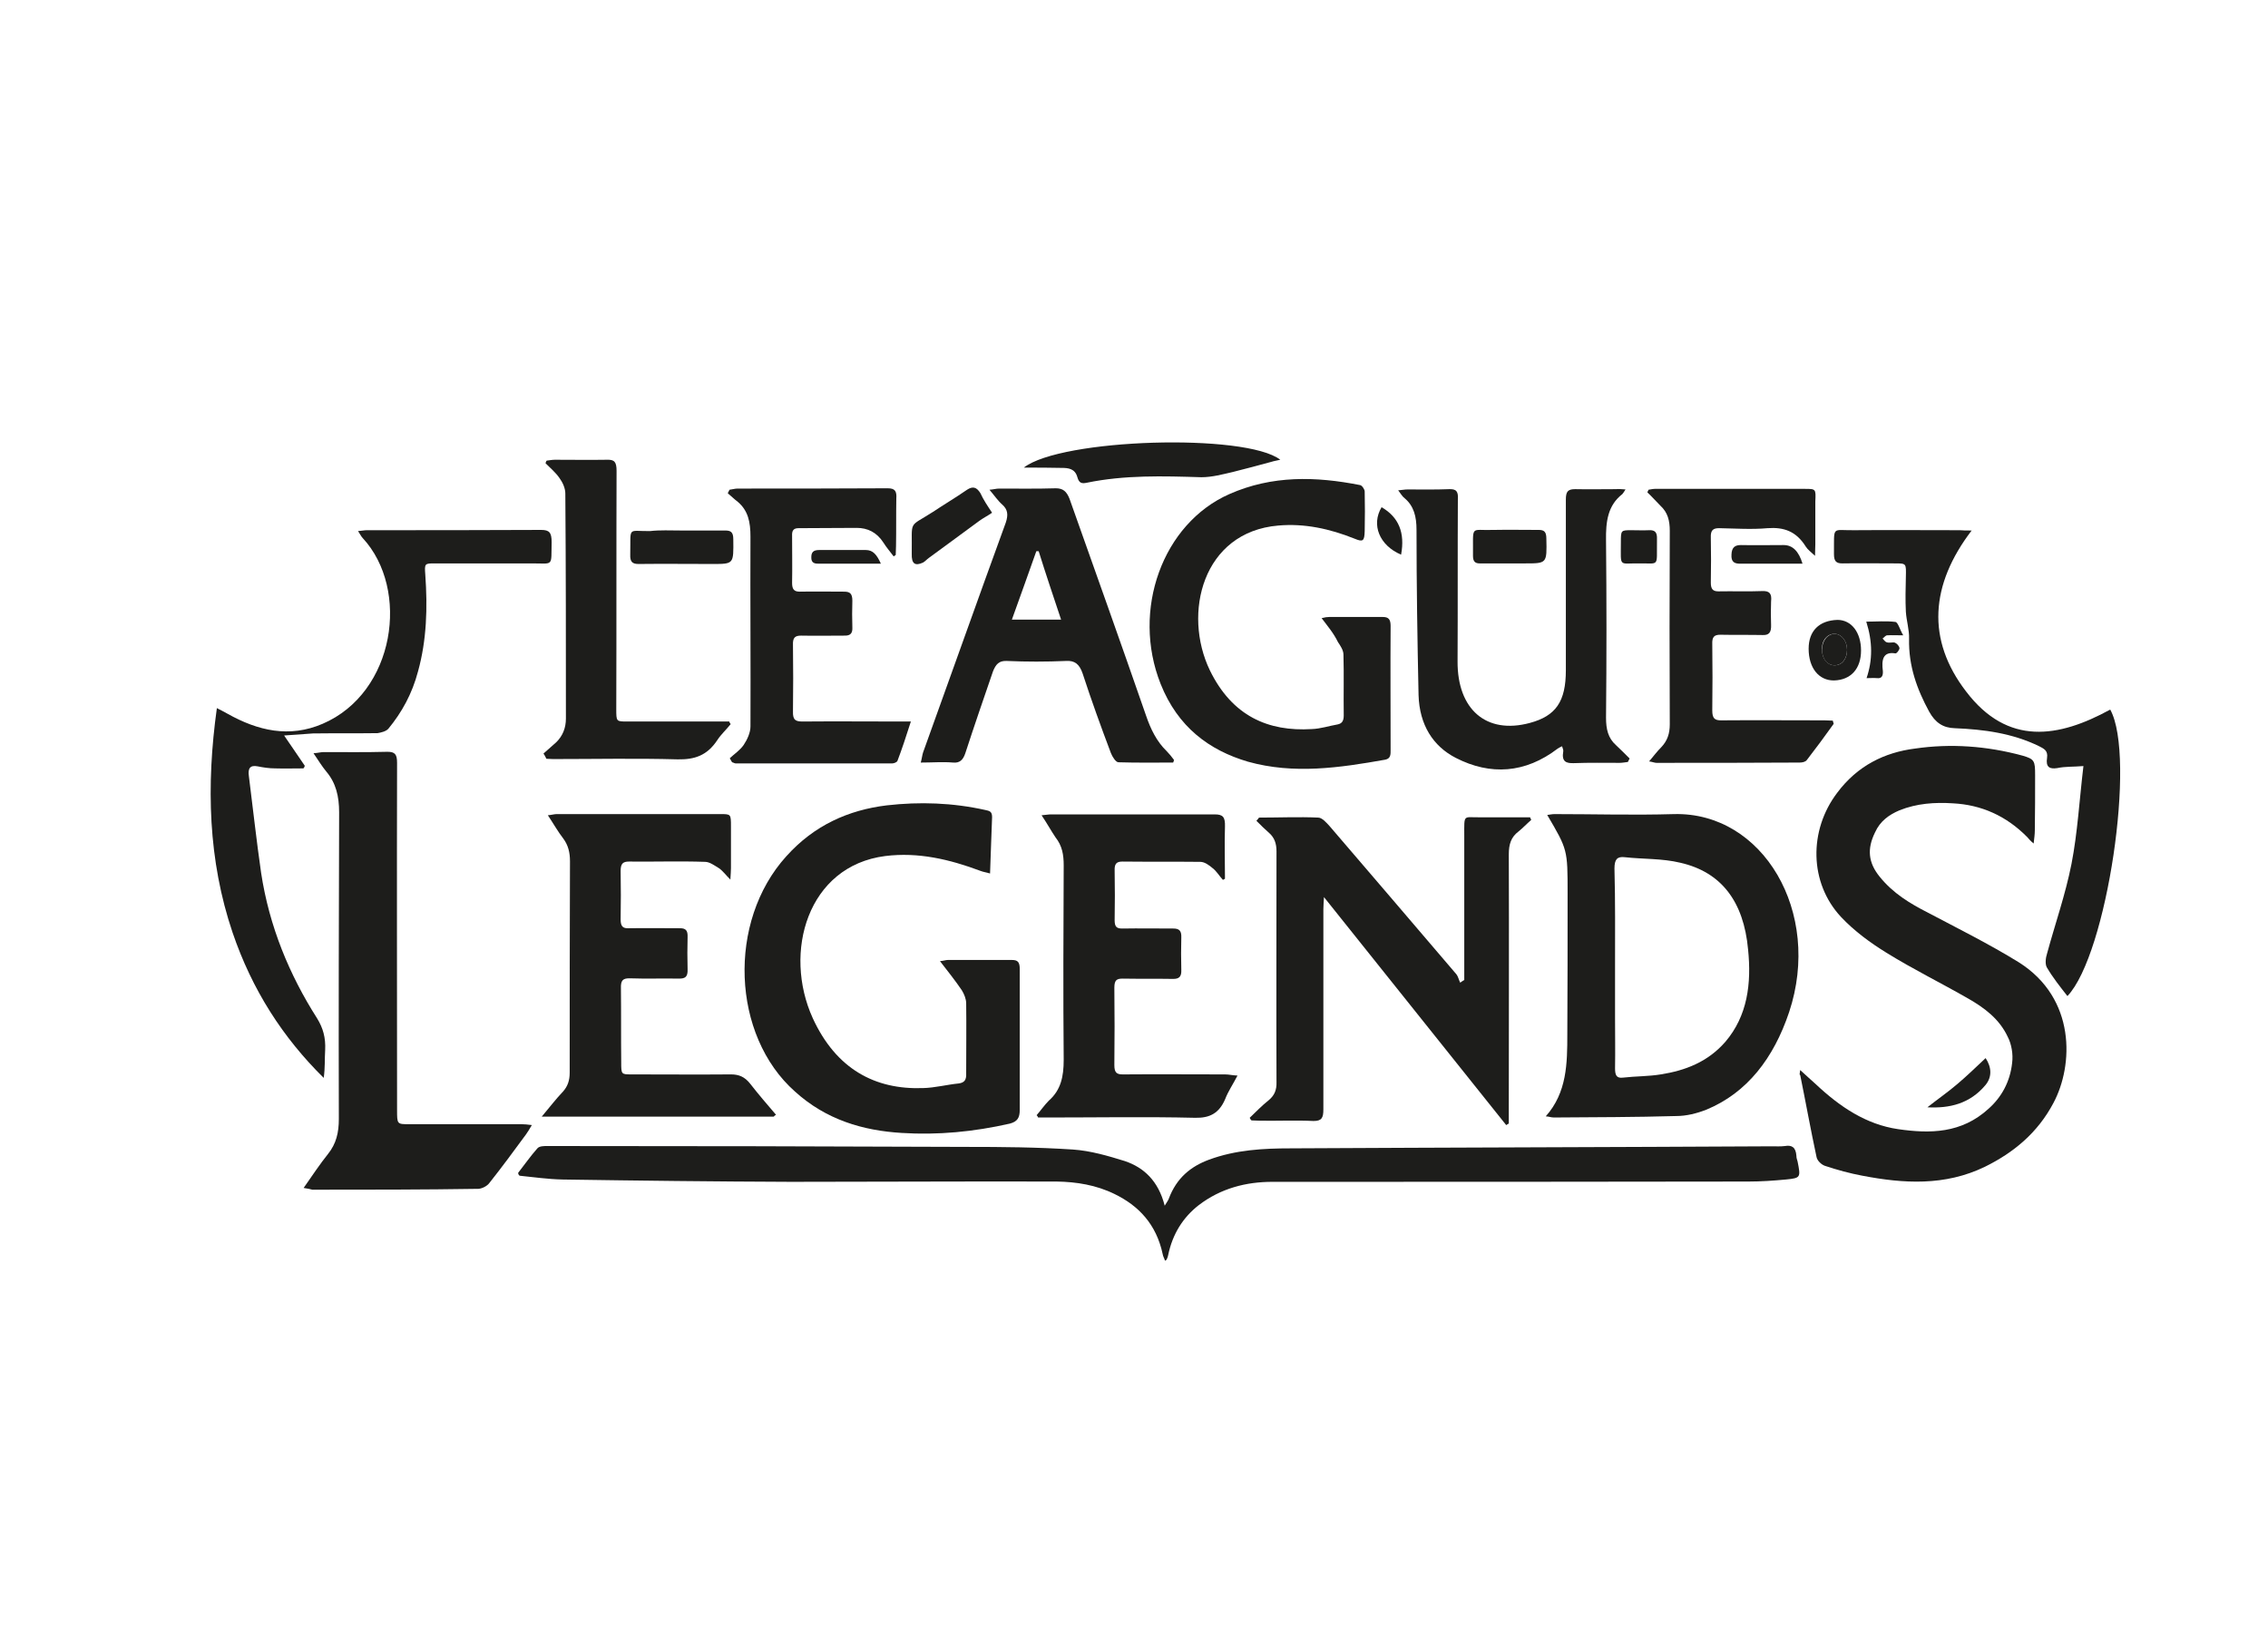
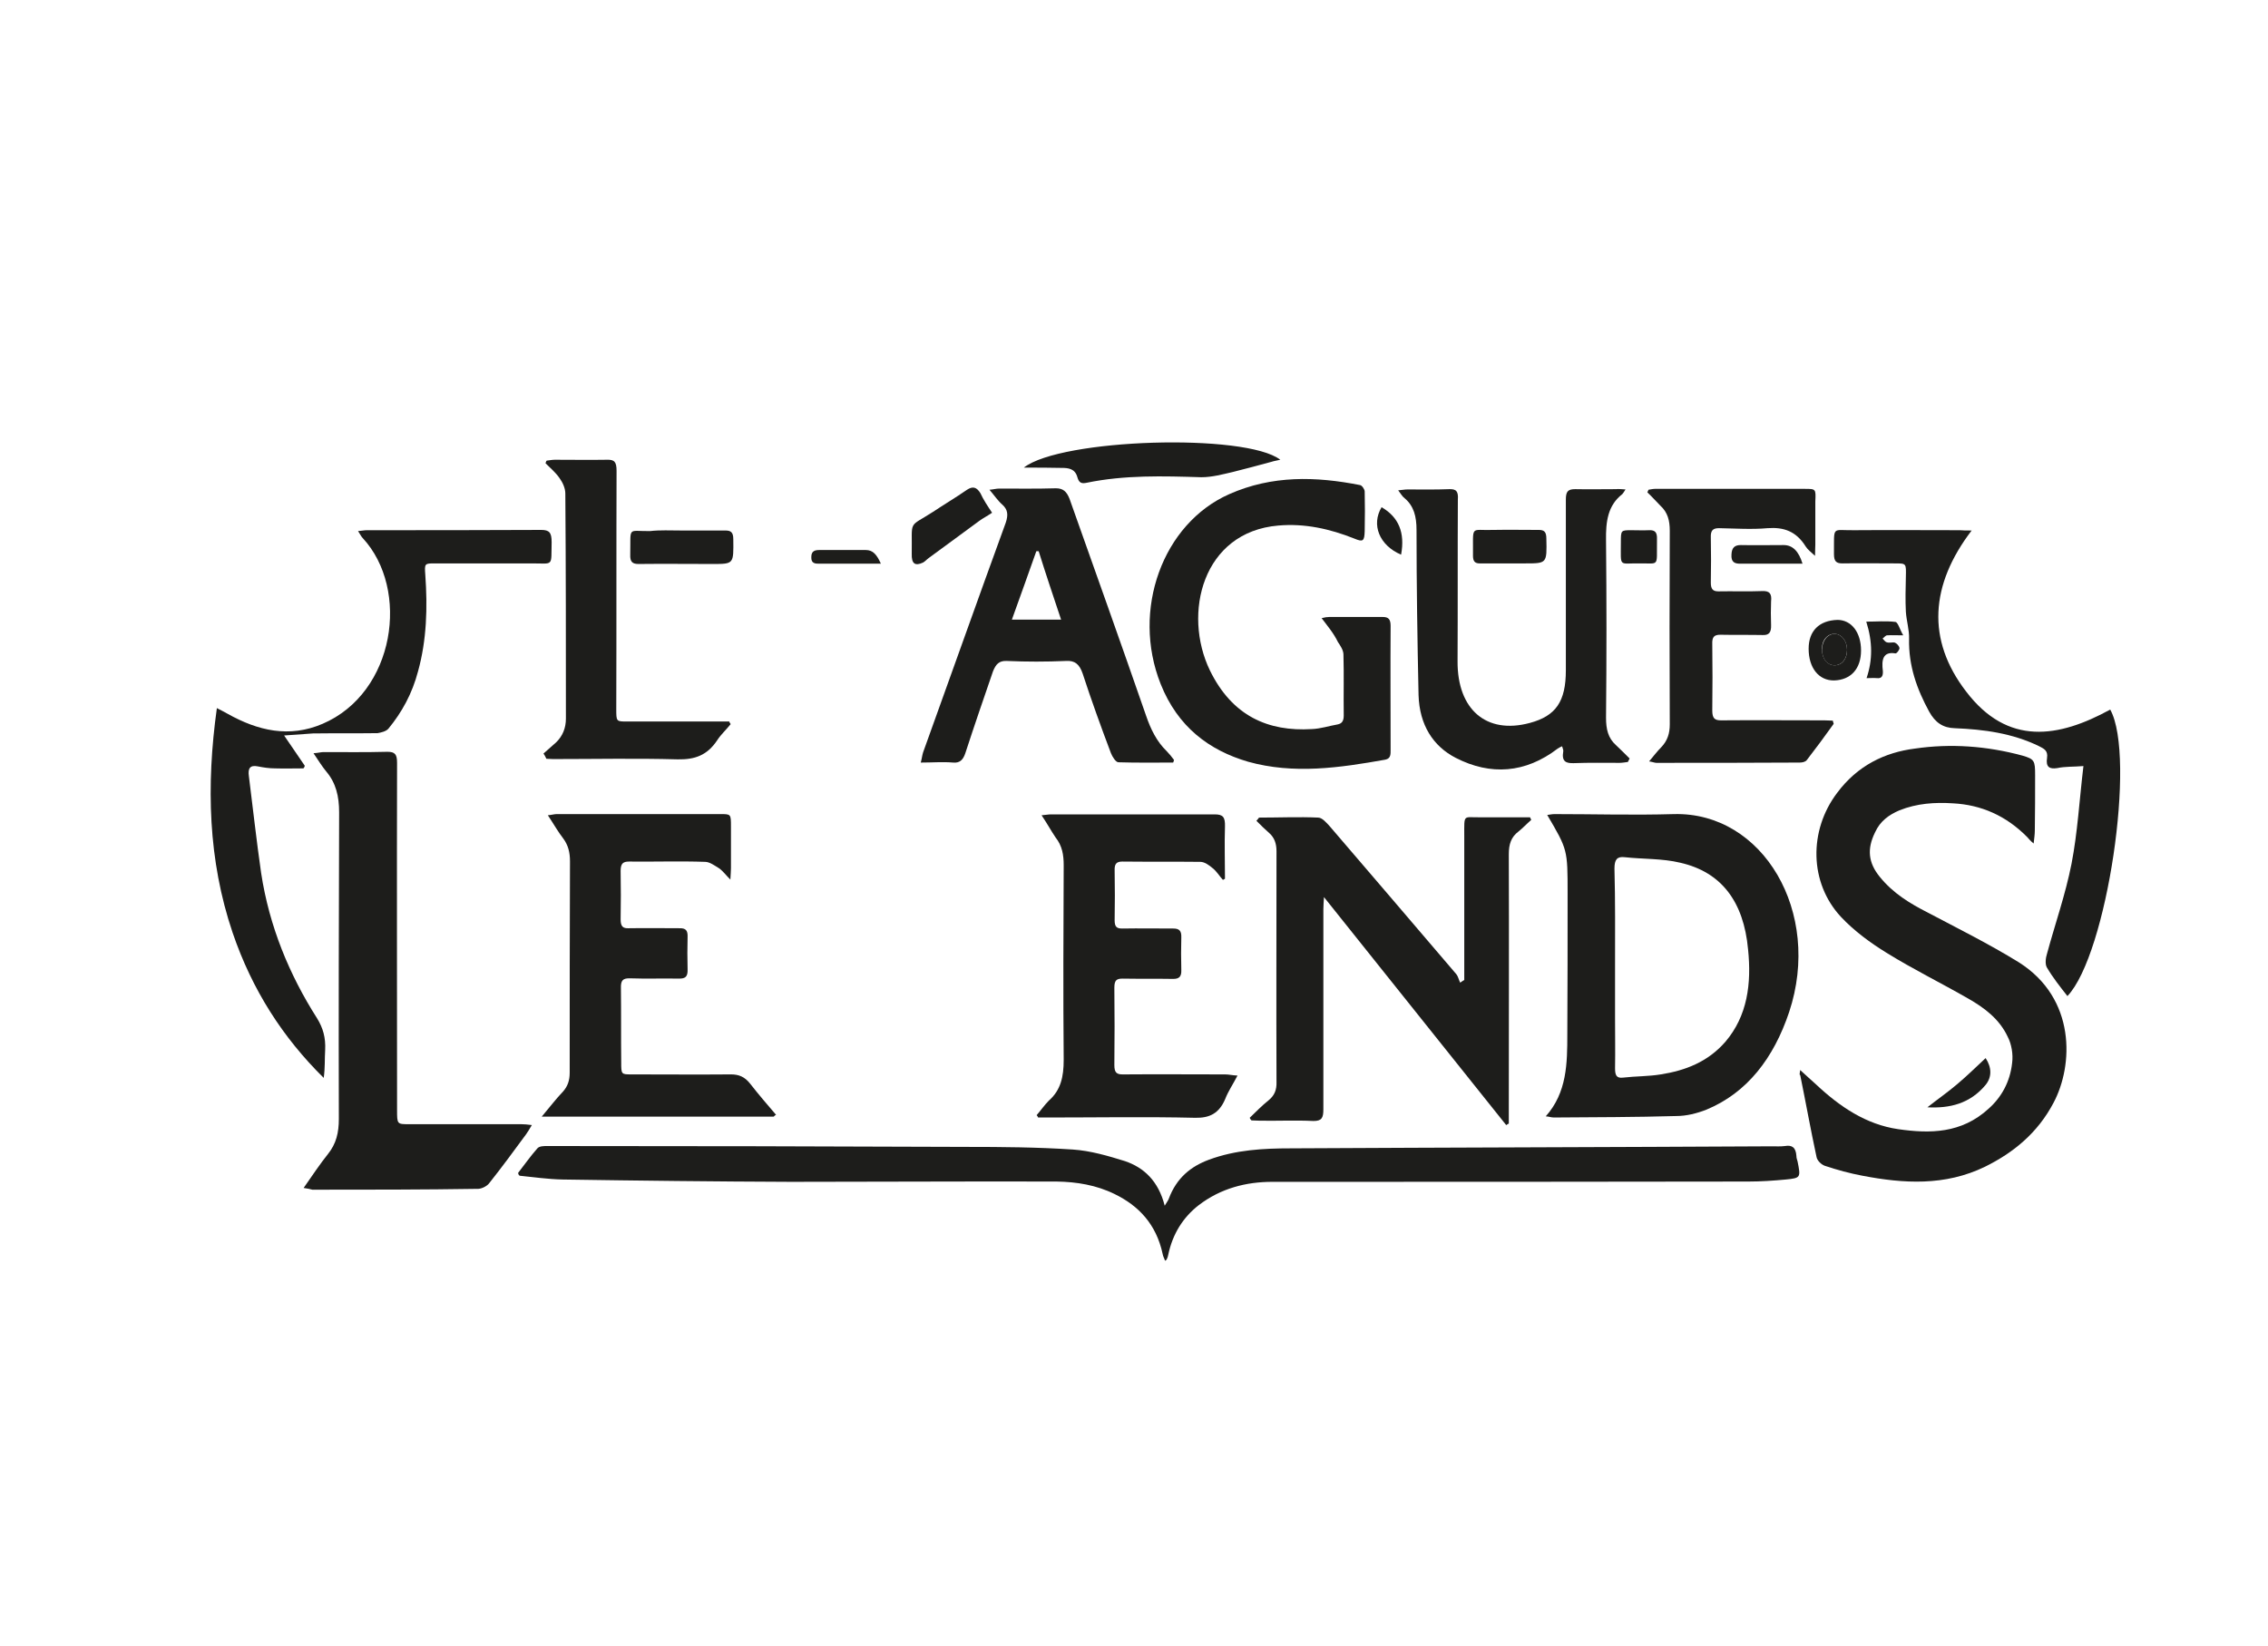
<svg xmlns="http://www.w3.org/2000/svg" version="1.0" id="katman_1" x="0px" y="0px" viewBox="0 0 779.1 565.2" style="enable-background:new 0 0 779.1 565.2;" xml:space="preserve">
  <style type="text/css">
	.st0{fill:#1D1D1B;}
</style>
  <path class="st0" d="M618.4,367.5c2.1,1.9,3.7,3.4,5.4,4.9c8.3,7.8,17.3,13.8,28.2,15.4c11,1.6,21.8,1.5,31.1-7  c4.5-4,7.4-9.3,8.1-15.7c0.4-3-0.2-6.5-1.5-9c-2.9-6.2-8.1-10-13.5-13.1c-9.4-5.4-19-10.1-28.2-15.8c-5.5-3.4-11-7.4-15.6-12.3  c-10.9-11.7-11.1-29.7-1.3-42.6c7-9.4,16.4-13.9,26.7-15.2c12.3-1.8,24.7-0.9,36.9,2.4c4.2,1.2,4.4,1.8,4.4,6.7c0,6.3,0,12.7-0.1,19  c0,1.3-0.2,2.7-0.4,4.5c-1.1-0.9-1.6-1.5-2.2-2.2c-7.3-7.4-15.9-11.1-25.5-11.6c-6.2-0.4-12.4,0-18.4,2.4c-3.5,1.5-6.6,3.6-8.4,7.6  c-2.8,5.7-2.3,10.4,1.6,15.2c4.6,5.7,10.4,9.2,16.5,12.3c10.4,5.5,21.1,10.8,31.3,17.1c19.7,12.4,18.8,35.4,11.9,48.3  c-5.5,10.4-13.8,17.1-23.5,21.9c-13.8,6.7-28,5.8-42.1,3.1c-4.3-0.8-8.7-2-12.9-3.4c-1.2-0.4-2.7-1.8-2.9-3.1  c-2-9.3-3.7-18.8-5.6-28.1C618.1,369.2,618.2,368.8,618.4,367.5z" />
  <path class="st0" d="M178,402.8c2.2-2.8,4.2-5.7,6.6-8.4c0.7-0.8,2.2-0.8,3.4-0.8c48,0,96,0.1,144,0.3c12.2,0,24.3,0.1,36.5,0.9  c6.1,0.4,12.2,2.2,18,4c6.4,2.2,11.4,6.7,13.6,15.3c0.7-1.2,1.2-1.8,1.4-2.4c2.7-7.2,7.6-11.1,13.8-13.4c9.2-3.4,18.7-3.9,28.2-3.9  c55-0.3,110.1-0.4,165.2-0.7c1.5,0,2.9,0.1,4.5-0.1c2.3-0.4,3.7,0.4,3.9,3.4c0,0.7,0.2,1.2,0.4,1.9c1.1,5.5,1.1,5.7-4,6.2  c-4.3,0.4-8.5,0.7-12.9,0.7c-54.5,0.1-109,0.1-163.5,0.1c-9,0-17.7,2.2-25.3,8c-5.4,4.2-9,9.9-10.5,17.1c-0.1,0.5-0.2,0.9-0.5,1.5  c0,0.1-0.2,0.3-0.6,0.5c-0.2-0.8-0.7-1.5-0.8-2.3c-2.2-10.3-8.3-16.6-16.5-20.6c-6.3-3.1-13.1-4.2-19.9-4.3  c-30.4-0.1-60.9,0.1-91.3,0.1c-26.2-0.1-52.4-0.4-78.5-0.8c-4.9-0.1-9.8-0.8-14.7-1.3C178.1,403.5,178,403.1,178,402.8z" />
-   <path class="st0" d="M322.9,330.1c1.3-0.1,2-0.4,2.7-0.4c7.4,0,14.6,0,22,0c2,0,2.7,0.7,2.7,3.1c0,16.2,0,32.3,0,48.4  c0,2.7-0.8,4-3.4,4.7c-12.3,2.8-24.7,4-37.2,3.2c-13.2-0.8-25.9-4.5-36.6-14.2c-21.8-19.3-23.3-58.4-3-80.8  c9.6-10.7,21.4-15.9,34.5-17.5c11.4-1.3,22.7-0.9,33.9,1.6c1.3,0.3,2.3,0.4,2.3,2.4c-0.2,6.3-0.5,12.6-0.7,19.4  c-1.3-0.4-2.3-0.5-3.3-0.9c-10.7-4-21.4-6.5-32.7-5.1c-26.7,3.4-35.2,33.1-24.9,55.7c8,17.4,21.3,24.6,37.9,24  c4.1-0.1,8.2-1.2,12.3-1.6c2-0.3,2.6-1.3,2.5-3.5c0-8,0.1-16.1,0-24c0-1.5-0.7-3.2-1.5-4.5C328.1,336.7,325.6,333.6,322.9,330.1z" />
  <path class="st0" d="M429.3,383.9c2.1-2,4.2-4.2,6.6-6.1c1.9-1.6,2.7-3.5,2.6-6.2c-0.1-26.5,0-52.8,0-79.2c0-2.7-0.7-4.7-2.5-6.3  c-1.5-1.3-2.9-2.7-4.4-4.2c0.2-0.3,0.5-0.5,0.6-0.7c0.1-0.1,0.2-0.4,0.4-0.4c6.8,0,13.6-0.3,20.2,0c1.4,0,2.9,1.8,4,3  c14.5,16.9,28.9,33.7,43.4,50.7c0.7,0.8,0.9,2,1.4,3c0.5-0.3,0.9-0.7,1.4-0.9c0-1.6,0-3.2,0-4.9c0-14.8,0-29.8,0-44.7  c0-7.6-0.4-6.2,5.4-6.3c5.7,0,11.5,0,17.2,0c0.1,0.3,0.2,0.5,0.4,0.9c-1.5,1.3-2.9,2.8-4.4,4c-2.5,1.9-3.3,4.3-3.3,7.8  c0.1,29,0,58,0,87.2c0,1.8,0,3.5,0,5.3c-0.4,0.1-0.6,0.4-0.9,0.5c-20.7-25.9-41.4-51.8-62.6-78.3c-0.1,1.9-0.2,3.1-0.2,4.2  c0,22.9,0,45.9,0,68.7c0,3-0.6,4-3.4,4c-6.1-0.3-12.3,0-18.4-0.1c-0.9,0-2-0.1-2.9-0.1C429.6,384.5,429.4,384.2,429.3,383.9z" />
  <path class="st0" d="M531,383.4c7.3-8.2,7.4-18.2,7.4-28.2c0.1-16.2,0.1-32.3,0.1-48.4c0-15,0-15-7-26.9c0.9-0.1,1.6-0.3,2.5-0.3  c13.7,0,27.3,0.4,41,0c30.6-0.8,51,33.7,39.6,68c-5.3,15.8-14.4,27.7-28.4,33.5c-3.3,1.3-6.9,2.2-10.4,2.2c-14,0.4-28,0.4-42,0.5  C532.8,383.8,532.3,383.5,531,383.4z M554.8,332.4c0,5.7,0,11.5,0,17.1c0,5.8,0.1,11.6,0,17.4c0,2.4,0.5,3.5,2.8,3.2  c4.3-0.5,8.7-0.4,12.9-1.1c8.3-1.3,16.1-4.2,22.2-11.2c7.6-8.9,9-20,7.8-31.7c-1.5-16.5-9.2-26.6-23.3-29.8  c-6.2-1.5-12.8-1.2-19.1-1.9c-2.6-0.3-3.5,0.8-3.5,3.9C554.9,309.6,554.8,320.9,554.8,332.4z" />
  <path class="st0" d="M104.3,408c3-4.3,5.6-8.2,8.4-11.7s3.7-7.3,3.7-12c-0.1-35.1,0-70.2,0.1-105.3c0-5.5-1.1-10.1-4.4-14  c-1.5-1.8-2.7-3.8-4.4-6.3c1.6-0.1,2.6-0.4,3.4-0.4c7.4,0,14.6,0.1,22-0.1c2.6,0,3.3,0.9,3.3,3.8c-0.1,39.7,0,79.5,0,119.2  c0,4.9,0,4.9,4.1,4.9c12.9,0,25.6,0,38.5,0c1.1,0,2.1,0.1,3.7,0.3c-0.9,1.5-1.4,2.4-2,3.2c-4.2,5.7-8.3,11.3-12.6,16.7  c-0.8,1.1-2.5,1.9-3.7,2c-19,0.3-38,0.3-57.1,0.3C106.5,408.4,105.8,408.2,104.3,408z" />
  <path class="st0" d="M265.8,383.5c-26.3,0-52.7,0-79.7,0c2.7-3.2,4.9-6.1,7.3-8.6c1.6-1.8,2.3-3.8,2.3-6.5c0-24.2,0-48.4,0.1-72.6  c0-3-0.6-5.5-2.3-7.8c-1.8-2.3-3.3-5-5.3-8c1.3-0.1,2.2-0.4,3-0.4c18.7,0,37.6,0,56.3,0c3.6,0,3.6,0,3.6,4.3c0,4.7,0,9.4,0,14.3  c0,0.9-0.1,2-0.2,3.9c-1.6-1.6-2.6-3-3.9-3.9c-1.5-0.9-3.2-2.2-4.8-2.2c-8.7-0.3-17.4,0-26.1-0.1c-2.1,0-2.9,0.7-2.9,3.2  c0.1,5.5,0.1,11.2,0,16.7c0,2.4,0.8,3.1,2.8,3c5.9-0.1,11.7,0,17.6,0c1.9,0,2.7,0.7,2.6,3c-0.1,3.6-0.1,7.4,0,11.1  c0.1,2.6-0.8,3.2-2.9,3.2c-5.7-0.1-11.4,0.1-17.1-0.1c-2.2,0-3,0.7-2.9,3.4c0.1,8.5,0,16.9,0.1,25.4c0,4.2,0,4.2,3.6,4.2  c11.4,0,22.7,0.1,34.1,0c2.7,0,4.7,0.8,6.6,3.2c2.8,3.6,5.9,7.2,8.9,10.7C266.2,383,266,383.3,265.8,383.5z" />
  <path class="st0" d="M454,212.3c1.2-0.3,1.9-0.4,2.6-0.4c6.1,0,12.3,0,18.4,0c2,0,2.7,0.8,2.7,3.1c-0.1,14.2,0,28.3,0,42.5  c0,1.5,0.1,3-1.8,3.4c-15.7,2.8-31.5,5.1-47.2,0.7c-13.3-3.9-24.1-11.9-30-26.7c-10.1-25.4,0.7-55.1,23.6-65.2  c14.7-6.5,29.7-6.1,44.9-3.1c0.7,0.1,1.6,1.5,1.6,2.2c0.1,4.6,0.1,9,0,13.6c-0.1,3.5-0.6,3.8-3.5,2.6c-8.5-3.4-17.2-5.3-26.2-4.5  c-26,2.2-32.9,30.2-23.5,49.7c7.7,15.8,20.1,21.1,35,20.2c3-0.1,6-1.1,8.9-1.6c1.5-0.3,2.1-1.2,2.1-3.1c-0.1-7,0.1-13.9-0.1-20.9  c0-1.5-1.1-3.1-1.9-4.3C458.1,217.4,456.1,215.1,454,212.3z" />
  <path class="st0" d="M357.8,280c1.4-0.1,2.3-0.3,3.2-0.3c18.7,0,37.6,0,56.3,0c2.8,0,3.6,0.9,3.5,4.2c-0.2,5.9,0,12,0,17.9  c-0.2,0.1-0.5,0.3-0.7,0.4c-1.2-1.3-2.2-3-3.5-4c-1.3-1.1-2.8-2.2-4.3-2.2c-8.9-0.1-17.8,0-26.7-0.1c-2,0-2.8,0.7-2.7,3.1  c0.1,5.7,0.1,11.5,0,17.1c0,2.3,0.8,2.8,2.6,2.8c5.9-0.1,11.7,0,17.6,0c2,0,2.8,0.8,2.7,3.1c-0.1,3.6-0.1,7.4,0,11.1  c0.1,2.4-0.8,3.1-2.8,3.1c-5.7-0.1-11.6,0-17.3-0.1c-2,0-2.9,0.4-2.9,3.1c0.1,8.9,0.1,17.7,0,26.6c0,2.6,0.8,3.2,2.9,3.2  c11.7-0.1,23.4,0,35.2,0c1.2,0,2.3,0.3,4.2,0.4c-1.6,3.1-3.2,5.4-4.2,8c-2.1,5-5.4,6.6-10.3,6.5c-17-0.4-33.9-0.1-50.8-0.1  c-1.1,0-2.1,0-3.2,0c-0.1-0.3-0.2-0.5-0.5-0.8c1.4-1.6,2.7-3.5,4.2-5c4.1-3.6,5.1-8.2,5.1-14c-0.2-22.3-0.1-44.5,0-66.8  c0-3.6-0.5-6.7-2.8-9.6C361.1,285.4,359.7,282.8,357.8,280z" />
  <path class="st0" d="M97.6,252.6c2.7,3.9,4.9,7.2,7.1,10.4c-0.1,0.3-0.2,0.7-0.5,0.9c-3.3,0-6.4,0.1-9.7,0c-2,0-4-0.3-6-0.7  c-2.6-0.5-3.4,0.7-3,3.4c1.4,11.1,2.6,22.1,4.2,33.2c2.8,18.4,9.7,35,19.2,49.9c2.1,3.4,3,6.7,2.8,10.9c-0.2,3.1,0,6.2-0.5,9.6  c-14-13.8-24.6-30.2-31.3-49.9c-8.4-24.8-9.1-50.5-5.4-77.1c1.5,0.8,2.6,1.3,3.6,1.9c10.5,5.9,21.3,8.4,32.7,3.5  c25-10.7,30.1-46.2,13.8-63.8c-0.5-0.5-0.8-1.2-1.6-2.4c1.3-0.1,2.2-0.3,3-0.3c20,0,39.9,0,59.9-0.1c2.8,0,3.6,0.9,3.6,4.2  c-0.2,8.5,0.8,7.3-6.6,7.3c-11.1,0-22.4,0-33.5,0c-3.5,0-3.6,0-3.3,3.9c0.8,11.2,0.5,22.4-2.5,33.2c-2,7.6-5.5,14-10.2,19.7  c-0.8,0.9-2.5,1.3-3.7,1.5c-7.4,0.1-14.9,0-22.2,0.1C104.5,252.1,101.5,252.3,97.6,252.6z" />
  <path class="st0" d="M558.4,168.1c-0.6,0.9-0.8,1.3-1.1,1.6c-5,3.9-5.7,9.4-5.6,15.9c0.2,20.2,0.2,40.6,0,60.9c0,3.9,0.7,7,3.4,9.4  c1.6,1.5,3.2,3.1,4.7,4.6c-0.2,0.4-0.4,0.8-0.6,1.2c-0.9,0.1-1.9,0.3-2.8,0.3c-5.3,0-10.4-0.1-15.7,0.1c-2.7,0.1-4.3-0.5-3.7-4  c0.1-0.4-0.1-0.9-0.4-1.8c-0.6,0.3-1.1,0.5-1.5,0.8c-11.1,8.5-23.1,9.3-35,3.2c-7.8-4-12.5-11.3-12.8-21.6  c-0.4-18.9-0.7-37.8-0.7-56.7c0-4.6-0.9-8.2-4.1-10.9c-0.7-0.5-1.3-1.5-2.2-2.7c1.4-0.1,2.2-0.3,3.2-0.3c4.8,0,9.5,0.1,14.3-0.1  c2.5-0.1,3.2,0.8,3,3.6c-0.1,18.5,0,37-0.1,55.5c-0.1,16.6,9.9,25.2,24.8,21.2c9-2.4,12.4-7.4,12.4-18.1c0-19.6,0-39.1,0-58.6  c0-2.8,0.7-3.6,3.2-3.6c4.7,0.1,9.4,0,14,0C556.1,167.9,556.9,168,558.4,168.1z" />
  <path class="st0" d="M403,261.9c-6.3,0-12.5,0.1-18.8-0.1c-0.9,0-2.1-1.9-2.6-3.2c-3.4-9-6.7-18.1-9.7-27.3  c-1.1-3.2-2.7-4.5-5.7-4.3c-6.8,0.3-13.6,0.3-20.4,0c-2.6-0.1-3.7,1.1-4.7,3.6c-3.2,9.3-6.4,18.6-9.5,28.1c-0.8,2.4-2,3.4-4.2,3.2  c-3.5-0.3-7.1,0-11.1,0c0.4-1.5,0.5-2.6,0.8-3.5c9.5-26.3,18.8-52.6,28.4-78.9c0.9-2.7,0.7-4.5-1.2-6.2c-1.5-1.3-2.7-3.1-4.4-5.1  c1.4-0.1,2.3-0.4,3.3-0.4c6.6,0,13,0.1,19.5-0.1c2.5,0,3.7,1.1,4.7,3.6c8.8,24.8,17.7,49.7,26.3,74.5c1.6,4.7,3.7,8.9,7,12.1  c0.9,0.9,1.8,2,2.6,3.1C403.2,261.4,403.1,261.7,403,261.9z M356.8,189.3c-0.2,0-0.5,0-0.8,0c-2.7,7.7-5.5,15.4-8.4,23.5  c5.9,0,11.1,0,16.9,0C361.8,204.7,359.2,197,356.8,189.3z" />
-   <path class="st0" d="M250.7,260.4c1.6-1.5,3.5-2.7,4.8-4.6c1.2-1.8,2.3-4.2,2.3-6.3c0.1-21.7-0.1-43.5,0-65.2c0-5-0.8-8.9-4.3-11.9  c-1.2-0.9-2.3-2-3.5-3c0.2-0.4,0.4-0.8,0.6-1.2c0.9-0.1,1.9-0.4,2.7-0.4c17.2,0,34.4,0,51.6-0.1c2.5,0,3.2,0.9,3,3.6  c-0.1,5.4,0,10.8-0.1,16.2c0,1.1-0.1,2-0.1,3.1c-0.2,0.1-0.5,0.4-0.7,0.5c-1.2-1.6-2.5-3.1-3.5-4.7c-2.3-3.6-5.5-5.1-9.2-5.1  c-6.7,0-13.3,0.1-20,0.1c-1.6,0-2.3,0.7-2.2,2.6c0,5.4,0.1,10.8,0,16.2c0,2.2,0.7,3,2.6,3c5.1-0.1,10.3,0,15.3,0  c2,0,2.8,0.7,2.8,3.1c-0.1,3.1-0.1,6.1,0,9.2c0.1,2-0.7,2.8-2.5,2.8c-5,0-10.1,0.1-15.1,0c-2.1,0-2.9,0.7-2.8,3.2  c0.1,7.6,0.1,15.2,0,22.8c-0.1,3,0.9,3.5,3.3,3.5c11.1-0.1,22.1,0,33.2,0c1.1,0,2.1,0,4,0c-1.6,5-3,9.3-4.6,13.5  c-0.2,0.5-1.2,0.9-1.9,0.9c-17.9,0-35.7,0-53.6,0c-0.5,0-0.8-0.3-1.3-0.4C251.2,261.3,250.9,260.9,250.7,260.4z" />
  <path class="st0" d="M629.9,248.6c-3,4.2-6.1,8.4-9.2,12.4c-0.5,0.7-1.6,0.9-2.5,0.9c-16.4,0.1-32.8,0.1-49.2,0.1  c-0.6,0-1.2-0.3-2.5-0.5c1.6-1.9,2.8-3.5,4.2-4.9c2.1-2.2,2.9-4.7,2.9-7.8c-0.1-22.1-0.1-44.4,0-66.5c0-3.5-0.7-6.3-3.2-8.6  c-1.5-1.5-2.9-3.1-4.5-4.6c0.1-0.3,0.2-0.5,0.4-0.9c0.7-0.1,1.5-0.3,2.2-0.3c17.1,0,34.3,0,51.4,0c3.9,0,3.9,0,3.7,4.3  c0,5,0,10,0,14.8c0,1.1-0.1,2-0.1,3.9c-1.4-1.3-2.6-2.2-3.2-3.2c-3.3-5.3-7.6-6.7-13.1-6.3c-5.5,0.5-11.1,0.1-16.7,0  c-2.1,0-2.9,0.8-2.8,3.2c0.1,5.1,0.1,10.4,0,15.5c0,2.2,0.7,3,2.6,3c5-0.1,10.1,0.1,15.1-0.1c2.5-0.1,3.3,0.9,3,3.6  c-0.1,2.6-0.1,5.3,0,8c0.1,2.6-0.7,3.6-2.9,3.5c-4.8-0.1-9.7,0-14.5-0.1c-2.1,0-2.9,0.7-2.8,3.2c0.1,7.6,0.1,15.2,0,22.8  c0,2.7,0.8,3.4,3,3.4c11.8-0.1,23.6,0,35.5,0c0.9,0,2,0.1,2.9,0.1C629.7,247.9,629.8,248.3,629.9,248.6z" />
  <path class="st0" d="M677.3,182.2c-14.2,18.6-15.6,37.5-1.9,55.3c14.3,18.8,31.8,15.9,49.5,6.2c9,16.2-1.1,84.1-14.7,98.4  c-2.5-3.2-5-6.3-7.1-9.9c-0.6-1.1-0.4-3.2,0.1-4.7c2.8-10.3,6.3-20.2,8.4-30.8c2.1-10.8,2.7-21.9,4.1-33.6c-3.4,0.3-6.2,0.1-9,0.7  c-2.6,0.4-4-0.3-3.5-3.5c0.4-2.6-1.2-3.2-2.7-4c-9.2-4.5-19.1-5.8-29-6.2c-4-0.1-6.7-1.9-8.8-5.7c-4.2-7.7-7.1-15.7-6.9-25  c0.1-3.1-0.9-6.2-1.1-9.3c-0.2-3.9-0.1-8,0-12c0.1-4.6,0.2-4.6-3.7-4.6c-6.1,0-12.1-0.1-18.1,0c-2.1,0-2.9-0.7-2.9-3.2  c0.1-9.9-0.9-8.1,6.8-8.2c12.2-0.1,24.3,0,36.5,0C674.3,182.2,675.4,182.2,677.3,182.2z" />
  <path class="st0" d="M186.7,258.8c1.4-1.2,2.9-2.6,4.3-3.8c2.3-2.2,3.4-5,3.4-8.2c0-25.8,0-51.6-0.2-77.3c0-1.8-0.9-3.8-2-5.3  c-1.3-1.9-3.2-3.5-4.8-5.1c0.1-0.3,0.2-0.7,0.4-0.9c0.9-0.1,1.9-0.3,2.8-0.3c6,0,11.9,0.1,17.9,0c2.6-0.1,3.3,0.8,3.3,3.8  c-0.1,27.3,0,54.5-0.1,81.8c0,4.3,0,4.3,3.7,4.3c10.8,0,21.4,0,32.2,0c0.9,0,1.9,0,2.9,0c0.1,0.3,0.2,0.5,0.5,0.9  c-1.5,1.9-3.3,3.5-4.6,5.5c-3.5,5.3-7.8,6.7-13.6,6.6c-14.3-0.4-28.6-0.1-42.8-0.1c-0.8,0-1.6-0.1-2.3-0.1  C187.3,259.8,187,259.2,186.7,258.8z" />
  <path class="st0" d="M351.7,160.6c12.8-10,76.2-11.9,88.1-2.7c-1.2,0.3-2.1,0.4-3,0.7c-4.4,1.2-8.9,2.4-13.3,3.5  c-3.5,0.8-7.1,1.8-10.8,1.8c-13.2-0.4-26.3-0.8-39.4,1.9c-1.5,0.3-2.6,0.3-3.2-1.9c-0.8-3-3.2-3.2-5.4-3.2  C360.6,160.6,356.4,160.6,351.7,160.6z" />
  <path class="st0" d="M234,182.2c5,0,10.1,0,15.1,0c1.9,0,2.8,0.5,2.8,3c0.1,8.5,0.2,8.5-7.1,8.5c-8.5,0-17.1-0.1-25.5,0  c-2.1,0-2.9-0.8-2.8-3.2c0.2-9.9-1.1-8,6.8-8.1C226.8,182,230.3,182.2,234,182.2z" />
  <path class="st0" d="M340.8,176.1c-1.6,1.1-3.2,1.9-4.4,2.8c-5.7,4.2-11.6,8.5-17.3,12.7c-0.7,0.5-1.3,1.2-2,1.6  c-2.8,1.3-4,0.4-3.9-3c0.2-12-1.4-8.8,7.3-14.4c3.9-2.6,7.8-4.9,11.7-7.6c2-1.3,3.3-0.9,4.6,1.2  C337.8,171.6,339.2,173.7,340.8,176.1z" />
  <path class="st0" d="M518.7,193.5c-3.5,0-6.9,0-10.4,0c-1.6,0-2.3-0.7-2.3-2.6c0.1-10.9-1.1-8.6,7-8.9c5.1-0.1,10.4,0,15.6,0  c1.9,0,2.6,0.7,2.6,3c0.2,8.5,0.2,8.5-7.3,8.5C522.1,193.5,520.4,193.5,518.7,193.5z" />
  <path class="st0" d="M631.2,212.9c4.8,0,8.1,4.3,8.1,10.5c0,6.3-3.5,10.1-9.2,10.3c-5.3,0.1-8.8-4.3-8.8-10.9  C621.3,216.7,624.9,213.1,631.2,212.9z M634.5,223.2c0-3.1-1.9-5.4-4.2-5.5c-2.6-0.1-4.6,2.3-4.4,5.5c0,3.1,1.9,5.3,4.3,5.3  C632.8,228.5,634.5,226.3,634.5,223.2z" />
  <path class="st0" d="M619.2,193.6c-1.9,0-3.7,0-5.5,0c-5.3,0-10.5,0-15.9,0c-1.9,0-3.2-0.5-3-3.2c0.1-2.4,1.2-3.2,3.2-3.2  c4.9,0.1,9.8,0,14.7,0C615.8,187.2,617.9,189.3,619.2,193.6z" />
  <path class="st0" d="M563,193.5c-7-0.1-6.2,1.5-6.2-7.2c0-4.2,0-4.2,3.6-4.2c2,0,4,0.1,6.1,0c2.1-0.1,2.8,0.8,2.7,3.1  c0,0.3,0,0.7,0,0.9C569.1,194.9,570.1,193.4,563,193.5z" />
  <path class="st0" d="M641.1,213.5c3.5,0,6.8-0.3,10,0.1c0.9,0.1,1.5,2.6,2.7,4.6c-2.5,0-4-0.1-5.5,0c-0.6,0-1,0.7-1.6,1.1  c0.5,0.5,0.9,1.2,1.5,1.3c0.8,0.3,1.9-0.1,2.7,0.1c0.7,0.3,1.5,1.1,1.6,1.9c0.1,0.4-0.9,1.9-1.4,1.8c-4.3-0.7-4.8,2.2-4.3,6.1  c0.1,1.6-0.4,2.6-2,2.4c-1.2-0.1-2.3,0-3.6,0C643.3,226.7,643.3,220.5,641.1,213.5z" />
  <path class="st0" d="M682.1,363.4c2.1,3.2,2.2,6.5,0,9.2c-5.4,6.5-12.4,8.1-20,7.7c3.4-2.7,6.9-5.1,10.3-8  C675.6,369.6,678.8,366.5,682.1,363.4z" />
  <path class="st0" d="M302.6,193.6c-2.6,0-4.6,0-6.6,0c-4.8,0-9.7,0-14.5,0c-1.4,0-2.9,0-2.8-2.3c0-2.2,1.4-2.4,2.9-2.4  c5.3,0,10.5,0,15.8,0C299.9,188.9,301.2,190.5,302.6,193.6z" />
  <path class="st0" d="M481.3,190.5c-7.5-3.2-10.3-10.3-6.7-16.3C480.5,177.6,482.7,183,481.3,190.5z" />
  <path class="st0" d="M634.5,223.2c0,3.1-1.8,5.3-4.3,5.3s-4.3-2.2-4.3-5.3c0-3.2,1.9-5.5,4.4-5.5  C632.6,217.8,634.5,220.1,634.5,223.2z" />
</svg>